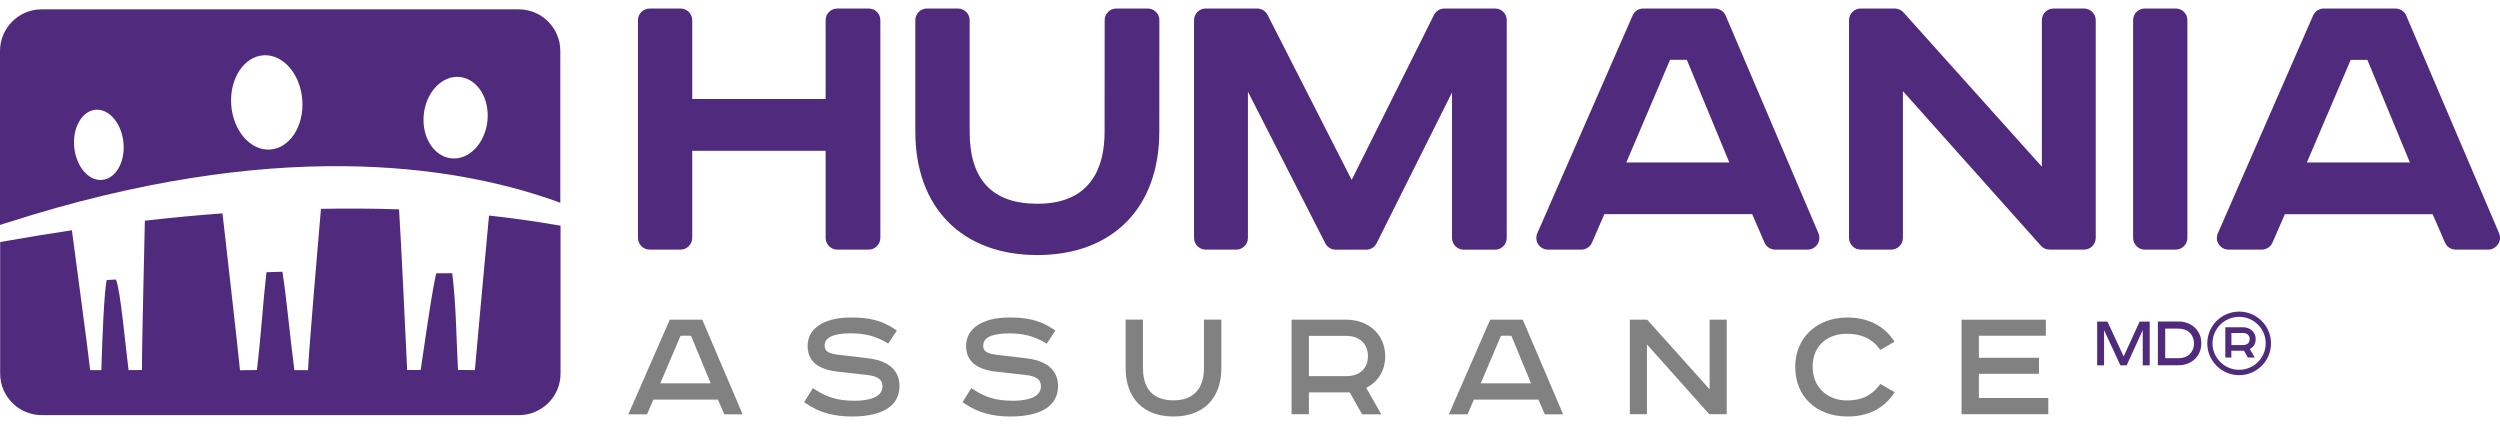
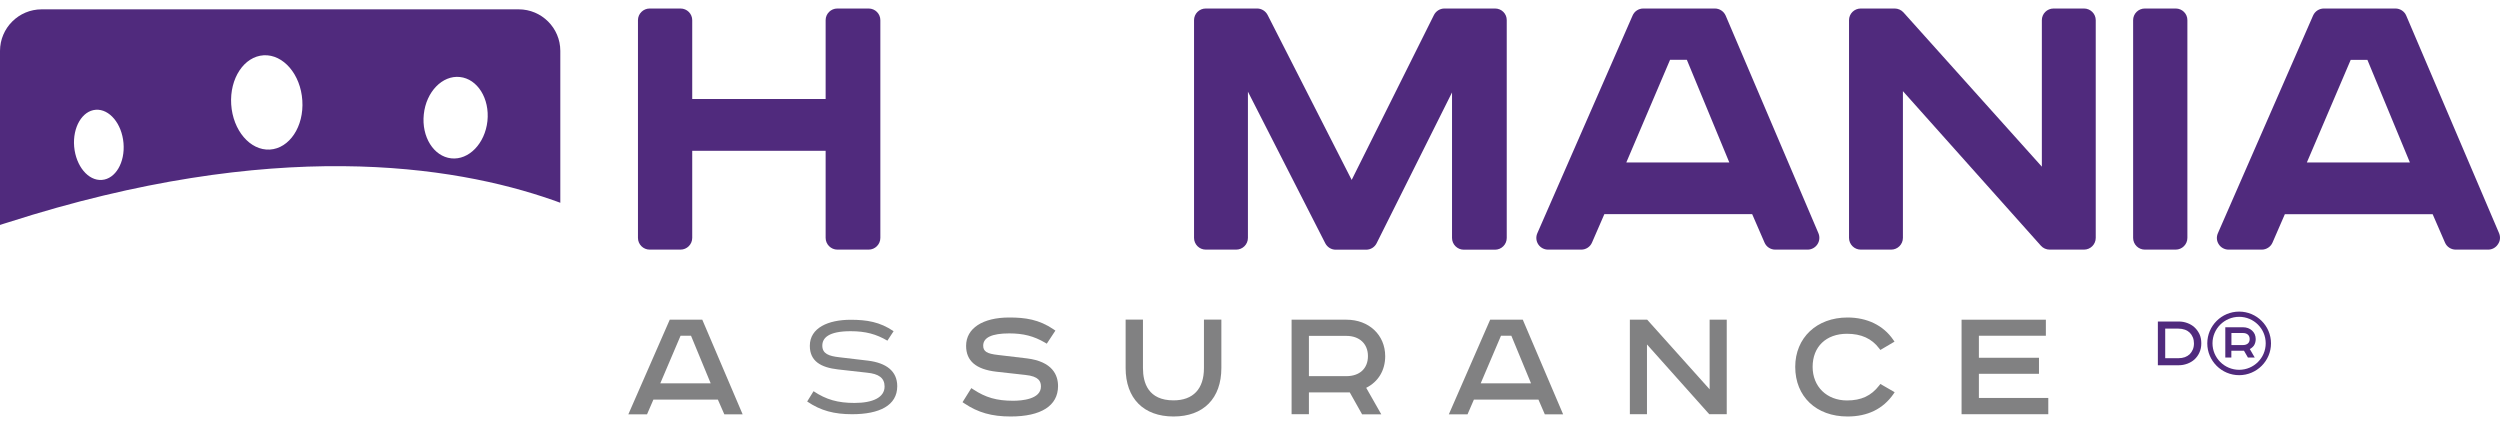
<svg xmlns="http://www.w3.org/2000/svg" width="200" height="34" viewBox="0 0 200 34" fill="none">
  <g clip-path="url(#clip0)">
-     <path d="M169.893 28.518L168.615 25.763L168.597 25.727H167.774V29.226H168.325V26.411L169.614 29.19L169.633 29.226H170.135L171.419 26.411V29.226H171.976V25.727H171.17L169.893 28.518Z" fill="#502A7D" />
    <path d="M178.508 26.641H179.44C179.598 26.641 179.731 26.684 179.828 26.768C179.925 26.853 179.973 26.974 179.973 27.125C179.973 27.277 179.925 27.398 179.834 27.477C179.737 27.561 179.604 27.604 179.446 27.604H178.514V26.641H178.508ZM180.457 27.125C180.457 26.986 180.427 26.853 180.379 26.738C180.324 26.623 180.252 26.52 180.161 26.441C180.07 26.357 179.961 26.296 179.84 26.248C179.719 26.205 179.586 26.181 179.446 26.181H178.024V28.603H178.508V28.058H179.519L179.834 28.603H180.379L179.985 27.925C180.112 27.858 180.227 27.761 180.312 27.646C180.403 27.507 180.457 27.325 180.457 27.125Z" fill="#502A7D" />
    <path d="M179.132 29.584C177.957 29.584 177 28.633 177 27.465C177 26.296 177.957 25.346 179.132 25.346C180.306 25.346 181.257 26.296 181.257 27.465C181.257 28.633 180.306 29.584 179.132 29.584ZM179.132 24.928C177.727 24.928 176.583 26.066 176.583 27.471C176.583 28.869 177.727 30.014 179.132 30.014C180.536 30.014 181.68 28.875 181.68 27.471C181.68 26.066 180.536 24.928 179.132 24.928Z" fill="#502A7D" />
    <path d="M54.445 26.859H55.281L56.855 30.667H52.823L54.445 26.859ZM53.58 25.576L50.268 33.144H51.763L52.272 31.969H57.43L57.945 33.144H59.41L56.183 25.576H53.58Z" fill="#818182" />
    <path d="M54.324 26.678H55.396L57.127 30.843H52.55L54.324 26.678ZM53.695 25.751L50.547 32.956H51.642L52.157 31.781H57.557L58.066 32.956H59.137L56.068 25.751H53.695Z" fill="#818182" />
    <path d="M120.079 26.859H120.908L122.482 30.667H118.456L120.079 26.859ZM119.213 25.576L115.908 33.144H117.403L117.912 31.969H123.076L123.584 33.144H125.049L121.823 25.576H119.213Z" fill="#818182" />
    <path d="M119.958 26.678H121.029L122.755 30.843H118.184L119.958 26.678ZM119.328 25.751L116.174 32.956H117.27L117.784 31.781H123.185L123.699 32.956H124.771L121.695 25.751H119.328Z" fill="#818182" />
    <path d="M136.77 25.576V31.146L131.776 25.576H130.389V33.137H131.758V27.555L136.74 33.137H138.139V25.576H136.77Z" fill="#818182" />
    <path d="M136.952 25.751V31.612L131.697 25.751H130.571V32.956H131.576V27.083L136.819 32.956H137.957V25.751H136.952Z" fill="#818182" />
    <path d="M156.925 25.576V33.137H163.863V31.836H158.311V29.904H163.118V28.621H158.311V26.859H163.669V25.576H156.925Z" fill="#818182" />
    <path d="M157.106 25.751V32.956H163.687V32.017H158.13V29.729H162.937V28.803H158.13V26.678H163.488V25.751H157.106Z" fill="#818182" />
    <path d="M38.995 9.683C38.801 11.482 37.506 12.82 36.101 12.668C34.697 12.517 33.71 10.943 33.904 9.145C34.091 7.347 35.387 6.009 36.791 6.16C38.202 6.311 39.183 7.885 38.995 9.683ZM21.583 11.966C20.009 12.051 18.629 10.434 18.496 8.352C18.362 6.275 19.525 4.513 21.099 4.422C22.667 4.338 24.053 5.954 24.186 8.037C24.326 10.119 23.157 11.875 21.583 11.966ZM8.149 14.394C7.059 14.478 6.072 13.286 5.933 11.736C5.8 10.186 6.575 8.86 7.665 8.781C8.754 8.703 9.747 9.895 9.88 11.445C10.014 12.995 9.239 14.315 8.149 14.394ZM41.495 0.747H3.336C1.495 0.747 0.006 2.237 0 4.071V17.996C0.109 17.96 0.212 17.923 0.315 17.893C0.424 17.857 0.521 17.826 0.63 17.796C21.91 10.961 36.259 13.225 44.202 15.998C44.305 16.034 44.407 16.071 44.51 16.107C44.613 16.143 44.722 16.18 44.825 16.222V4.071C44.825 2.237 43.33 0.747 41.495 0.747Z" fill="#502A7D" />
-     <path d="M44.202 17.948C42.525 17.663 40.823 17.427 39.122 17.245C38.88 19.849 38.166 27.525 37.99 29.608L36.64 29.596C36.489 26.738 36.501 24.553 36.18 21.858C35.447 21.858 35.623 21.858 34.896 21.865C34.612 23.118 34.364 24.771 33.655 29.596L32.572 29.602C32.487 27.707 32.081 19.116 31.924 16.749C29.829 16.676 27.74 16.67 25.676 16.706C25.385 20.018 24.719 27.949 24.641 29.614L23.551 29.608C23.133 26.399 22.951 24.044 22.594 21.738C22.164 21.75 21.741 21.768 21.317 21.78C21.032 24.232 20.923 26.454 20.554 29.602L19.198 29.62C19.028 27.81 18.157 20.248 17.799 17.07C15.656 17.227 13.573 17.427 11.588 17.657C11.533 20.412 11.339 28.191 11.358 29.602L10.286 29.608C10.02 27.562 9.644 23.215 9.275 22.361C9.033 22.373 8.785 22.385 8.542 22.403C8.343 23.118 8.179 27.095 8.107 29.608H7.211C7.065 28.161 6.024 20.521 5.751 18.42C3.911 18.698 2.198 18.977 0.642 19.255C0.533 19.273 0.43 19.292 0.327 19.31C0.224 19.334 0.121 19.352 0.012 19.37V29.886C0.012 31.721 1.507 33.21 3.348 33.21H41.508C43.348 33.21 44.843 31.721 44.843 29.886V18.056C44.74 18.038 44.632 18.02 44.529 18.002C44.414 17.984 44.305 17.96 44.202 17.948Z" fill="#502A7D" />
    <path d="M175.426 27.961C175.366 28.106 175.281 28.227 175.178 28.337C175.069 28.439 174.936 28.518 174.791 28.573C174.639 28.627 174.464 28.657 174.27 28.657H173.217V26.29H174.27C174.464 26.29 174.639 26.32 174.791 26.375C174.942 26.429 175.069 26.508 175.178 26.611C175.281 26.714 175.366 26.841 175.426 26.986C175.487 27.132 175.517 27.295 175.517 27.471C175.517 27.652 175.487 27.816 175.426 27.961ZM175.56 26.187C175.396 26.036 175.202 25.921 174.984 25.842C174.773 25.763 174.543 25.721 174.3 25.721H172.629V29.22H174.3C174.53 29.22 174.76 29.178 174.978 29.099C175.196 29.021 175.39 28.906 175.56 28.754C175.723 28.603 175.856 28.421 175.953 28.203C176.056 27.985 176.104 27.737 176.104 27.465C176.104 27.192 176.056 26.944 175.959 26.732C175.856 26.526 175.729 26.339 175.56 26.187Z" fill="#502A7D" />
    <path d="M69.49 0.681H66.99C66.469 0.681 66.051 1.099 66.051 1.613V7.922H55.378V1.613C55.378 1.099 54.96 0.681 54.439 0.681H51.975C51.461 0.681 51.037 1.099 51.037 1.613V19.031C51.037 19.546 51.455 19.97 51.975 19.97H54.439C54.96 19.97 55.378 19.546 55.378 19.031V12.063H66.051V19.031C66.051 19.546 66.475 19.97 66.99 19.97H69.49C70.011 19.97 70.428 19.546 70.428 19.031V1.613C70.428 1.099 70.011 0.681 69.49 0.681Z" fill="#502A7D" />
-     <path d="M91.812 0.681H89.311C88.791 0.681 88.373 1.099 88.373 1.613L88.367 10.561C88.367 13.177 87.435 16.301 82.985 16.301C79.389 16.301 77.572 14.369 77.572 10.561V1.613C77.572 1.099 77.149 0.681 76.634 0.681H74.164C73.643 0.681 73.225 1.099 73.225 1.613V10.525C73.225 16.622 76.967 20.405 82.985 20.405C89.003 20.405 92.744 16.622 92.744 10.525L92.75 1.613C92.756 1.099 92.332 0.681 91.812 0.681Z" fill="#502A7D" />
    <path d="M119.607 0.681H115.556C115.205 0.681 114.878 0.881 114.715 1.202L108.134 14.394L101.408 1.196C101.244 0.881 100.923 0.681 100.572 0.681H96.462C95.941 0.681 95.523 1.099 95.523 1.613V19.031C95.523 19.546 95.941 19.97 96.462 19.97H98.895C99.416 19.97 99.834 19.546 99.834 19.031V7.334L106.021 19.461C106.185 19.776 106.505 19.976 106.857 19.976H109.29C109.648 19.976 109.974 19.776 110.132 19.455L116.162 7.395V19.037C116.162 19.552 116.586 19.976 117.106 19.976H119.601C120.121 19.976 120.539 19.552 120.539 19.037V1.613C120.545 1.099 120.127 0.681 119.607 0.681Z" fill="#502A7D" />
    <path d="M130.105 12.995L133.604 4.786H134.948L138.344 12.995H130.105ZM138.054 1.25C137.903 0.905 137.564 0.681 137.188 0.681H131.467C131.092 0.681 130.753 0.899 130.607 1.244L122.985 18.662C122.858 18.953 122.888 19.285 123.058 19.546C123.233 19.812 123.53 19.97 123.845 19.97H126.502C126.878 19.97 127.217 19.746 127.362 19.401L128.349 17.13H140.173L141.16 19.401C141.305 19.746 141.644 19.97 142.019 19.97H144.611C144.925 19.97 145.222 19.806 145.392 19.546C145.567 19.285 145.597 18.953 145.476 18.662L138.054 1.25Z" fill="#502A7D" />
    <path d="M166.72 0.681H164.287C163.766 0.681 163.348 1.099 163.348 1.613V13.334L152.275 0.99C152.1 0.796 151.839 0.681 151.579 0.681H148.861C148.34 0.681 147.922 1.099 147.922 1.613V19.031C147.922 19.546 148.34 19.97 148.861 19.97H151.294C151.815 19.97 152.233 19.546 152.233 19.031V7.292L163.27 19.655C163.445 19.855 163.705 19.97 163.972 19.97H166.72C167.241 19.97 167.659 19.546 167.659 19.031V1.613C167.659 1.099 167.235 0.681 166.72 0.681Z" fill="#502A7D" />
    <path d="M174.058 0.681H171.588C171.067 0.681 170.65 1.099 170.65 1.613V19.031C170.65 19.546 171.067 19.97 171.588 19.97H174.052C174.573 19.97 174.991 19.546 174.991 19.031V1.613C174.997 1.099 174.573 0.681 174.058 0.681Z" fill="#502A7D" />
    <path d="M184.55 12.995L188.055 4.792H189.393L192.79 12.995H184.55ZM199.928 18.662L192.499 1.25C192.354 0.905 192.009 0.681 191.633 0.681H185.912C185.537 0.681 185.198 0.899 185.046 1.244L177.43 18.662C177.303 18.953 177.327 19.285 177.503 19.546C177.672 19.812 177.975 19.97 178.284 19.97H180.942C181.311 19.97 181.656 19.746 181.801 19.407L182.788 17.136H194.612L195.599 19.407C195.744 19.752 196.089 19.97 196.459 19.97H199.05C199.365 19.97 199.661 19.812 199.831 19.546C200.019 19.285 200.049 18.959 199.928 18.662Z" fill="#502A7D" />
    <path d="M147.801 33.319C145.301 33.319 143.618 31.727 143.618 29.348C143.618 27.023 145.337 25.4 147.801 25.4C149.369 25.4 150.665 26.03 151.452 27.174L151.561 27.331L150.429 27.997L150.332 27.87C149.738 27.083 148.897 26.702 147.759 26.702C146.088 26.702 145.01 27.737 145.01 29.348C145.01 30.928 146.142 32.036 147.759 32.036C148.903 32.036 149.696 31.666 150.332 30.843L150.429 30.716L151.573 31.376L151.464 31.539C150.634 32.72 149.405 33.319 147.801 33.319Z" fill="#818182" />
-     <path d="M150.483 27.761C149.878 26.968 149.006 26.526 147.765 26.526C145.985 26.526 144.835 27.646 144.835 29.354C144.835 31.018 146.021 32.217 147.765 32.217C149.03 32.217 149.854 31.763 150.483 30.952L151.319 31.43C150.562 32.508 149.412 33.137 147.801 33.137C145.488 33.137 143.799 31.69 143.799 29.347C143.799 27.017 145.525 25.582 147.801 25.582C149.345 25.582 150.562 26.193 151.307 27.277L150.483 27.761Z" fill="#818182" />
-     <path d="M68.17 33.319C66.663 33.319 65.555 33.004 64.471 32.272L64.332 32.175L65.034 31.049L65.192 31.152C66.178 31.805 67.068 32.06 68.37 32.06C69.042 32.06 70.598 31.951 70.598 30.922C70.598 30.522 70.447 30.104 69.351 29.995L67.02 29.735C65.403 29.547 64.61 28.875 64.61 27.665C64.61 26.266 65.93 25.4 68.061 25.4C69.351 25.4 70.447 25.558 71.603 26.345L71.748 26.442L71.058 27.489L70.907 27.398C70.023 26.884 69.193 26.666 68.055 26.666C66.675 26.666 65.973 26.992 65.973 27.646C65.973 28.106 66.269 28.294 67.159 28.391L69.46 28.663C71.524 28.918 71.96 30.014 71.96 30.885C71.96 32.459 70.61 33.319 68.17 33.319Z" fill="#818182" />
    <path d="M70.992 27.253C70.102 26.732 69.254 26.496 68.049 26.496C66.275 26.496 65.785 27.041 65.785 27.652C65.785 28.306 66.324 28.488 67.135 28.579L69.436 28.851C70.901 29.033 71.779 29.686 71.779 30.897C71.779 32.447 70.338 33.137 68.17 33.137C66.748 33.137 65.67 32.865 64.574 32.12L65.083 31.297C66.1 31.975 67.032 32.235 68.364 32.235C69.829 32.235 70.767 31.793 70.767 30.922C70.767 30.231 70.295 29.904 69.357 29.814L67.032 29.553C65.67 29.396 64.786 28.899 64.786 27.664C64.786 26.217 66.275 25.582 68.049 25.582C69.345 25.582 70.392 25.751 71.488 26.496L70.992 27.253Z" fill="#818182" />
    <path d="M80.848 33.319C79.34 33.319 78.238 33.004 77.149 32.272L77.003 32.175L77.706 31.049L77.863 31.152C78.85 31.805 79.74 32.06 81.047 32.06C81.719 32.06 83.275 31.951 83.275 30.922C83.275 30.522 83.124 30.104 82.028 29.995L79.697 29.735C78.081 29.547 77.288 28.875 77.288 27.665C77.288 26.266 78.614 25.4 80.739 25.4C82.028 25.4 83.124 25.558 84.28 26.345L84.432 26.448L83.742 27.495L83.59 27.404C82.706 26.89 81.877 26.672 80.739 26.672C79.358 26.672 78.656 26.998 78.656 27.652C78.656 28.113 78.953 28.3 79.843 28.397L82.143 28.669C84.214 28.924 84.644 30.02 84.644 30.891C84.638 32.459 83.294 33.319 80.848 33.319Z" fill="#818182" />
    <path d="M83.675 27.253C82.785 26.732 81.938 26.496 80.733 26.496C78.953 26.496 78.468 27.041 78.468 27.652C78.468 28.306 79.007 28.488 79.819 28.579L82.119 28.851C83.584 29.033 84.462 29.686 84.462 30.897C84.462 32.447 83.021 33.137 80.854 33.137C79.431 33.137 78.353 32.865 77.258 32.12L77.766 31.297C78.783 31.975 79.716 32.235 81.047 32.235C82.513 32.235 83.451 31.793 83.451 30.922C83.451 30.231 82.979 29.904 82.04 29.814L79.716 29.553C78.353 29.396 77.469 28.899 77.469 27.664C77.469 26.217 78.959 25.582 80.733 25.582C82.028 25.582 83.076 25.751 84.171 26.496L83.675 27.253Z" fill="#818182" />
    <path d="M93.882 33.319C91.485 33.319 90.05 31.872 90.05 29.438V25.57H91.437V29.45C91.437 30.631 91.86 32.029 93.882 32.029C95.451 32.029 96.316 31.115 96.316 29.45V25.57H97.709V29.438C97.709 31.872 96.28 33.319 93.882 33.319Z" fill="#818182" />
    <path d="M91.249 25.751V29.451C91.249 31.103 92.06 32.211 93.882 32.211C95.674 32.211 96.498 31.103 96.498 29.451V25.751H97.533V29.438C97.533 31.824 96.104 33.138 93.888 33.138C91.648 33.138 90.238 31.824 90.238 29.438V25.751H91.249Z" fill="#818182" />
    <path d="M107.71 30.092C108.776 30.092 109.436 29.475 109.436 28.488C109.436 27.507 108.758 26.871 107.71 26.871H104.713V30.092H107.71ZM108.963 33.138L107.983 31.394H104.713V33.138H103.327V25.576H107.722C109.514 25.576 110.816 26.799 110.816 28.494C110.816 29.626 110.265 30.54 109.296 31.025L110.501 33.144H108.963V33.138Z" fill="#818182" />
    <path d="M104.532 30.274H107.71C108.836 30.274 109.623 29.614 109.623 28.488C109.623 27.392 108.836 26.69 107.71 26.69H104.532V30.274ZM107.722 25.751C109.357 25.751 110.64 26.847 110.64 28.488C110.64 29.674 109.999 30.534 109.042 30.934L110.192 32.95H109.066L108.086 31.206H104.526V32.95H103.509V25.745H107.722V25.751Z" fill="#818182" />
  </g>
  <defs>
    <clipPath id="clip0">
      <rect width="200" height="32.638" fill="white" transform="translate(0 0.681)" />
    </clipPath>
  </defs>
</svg>